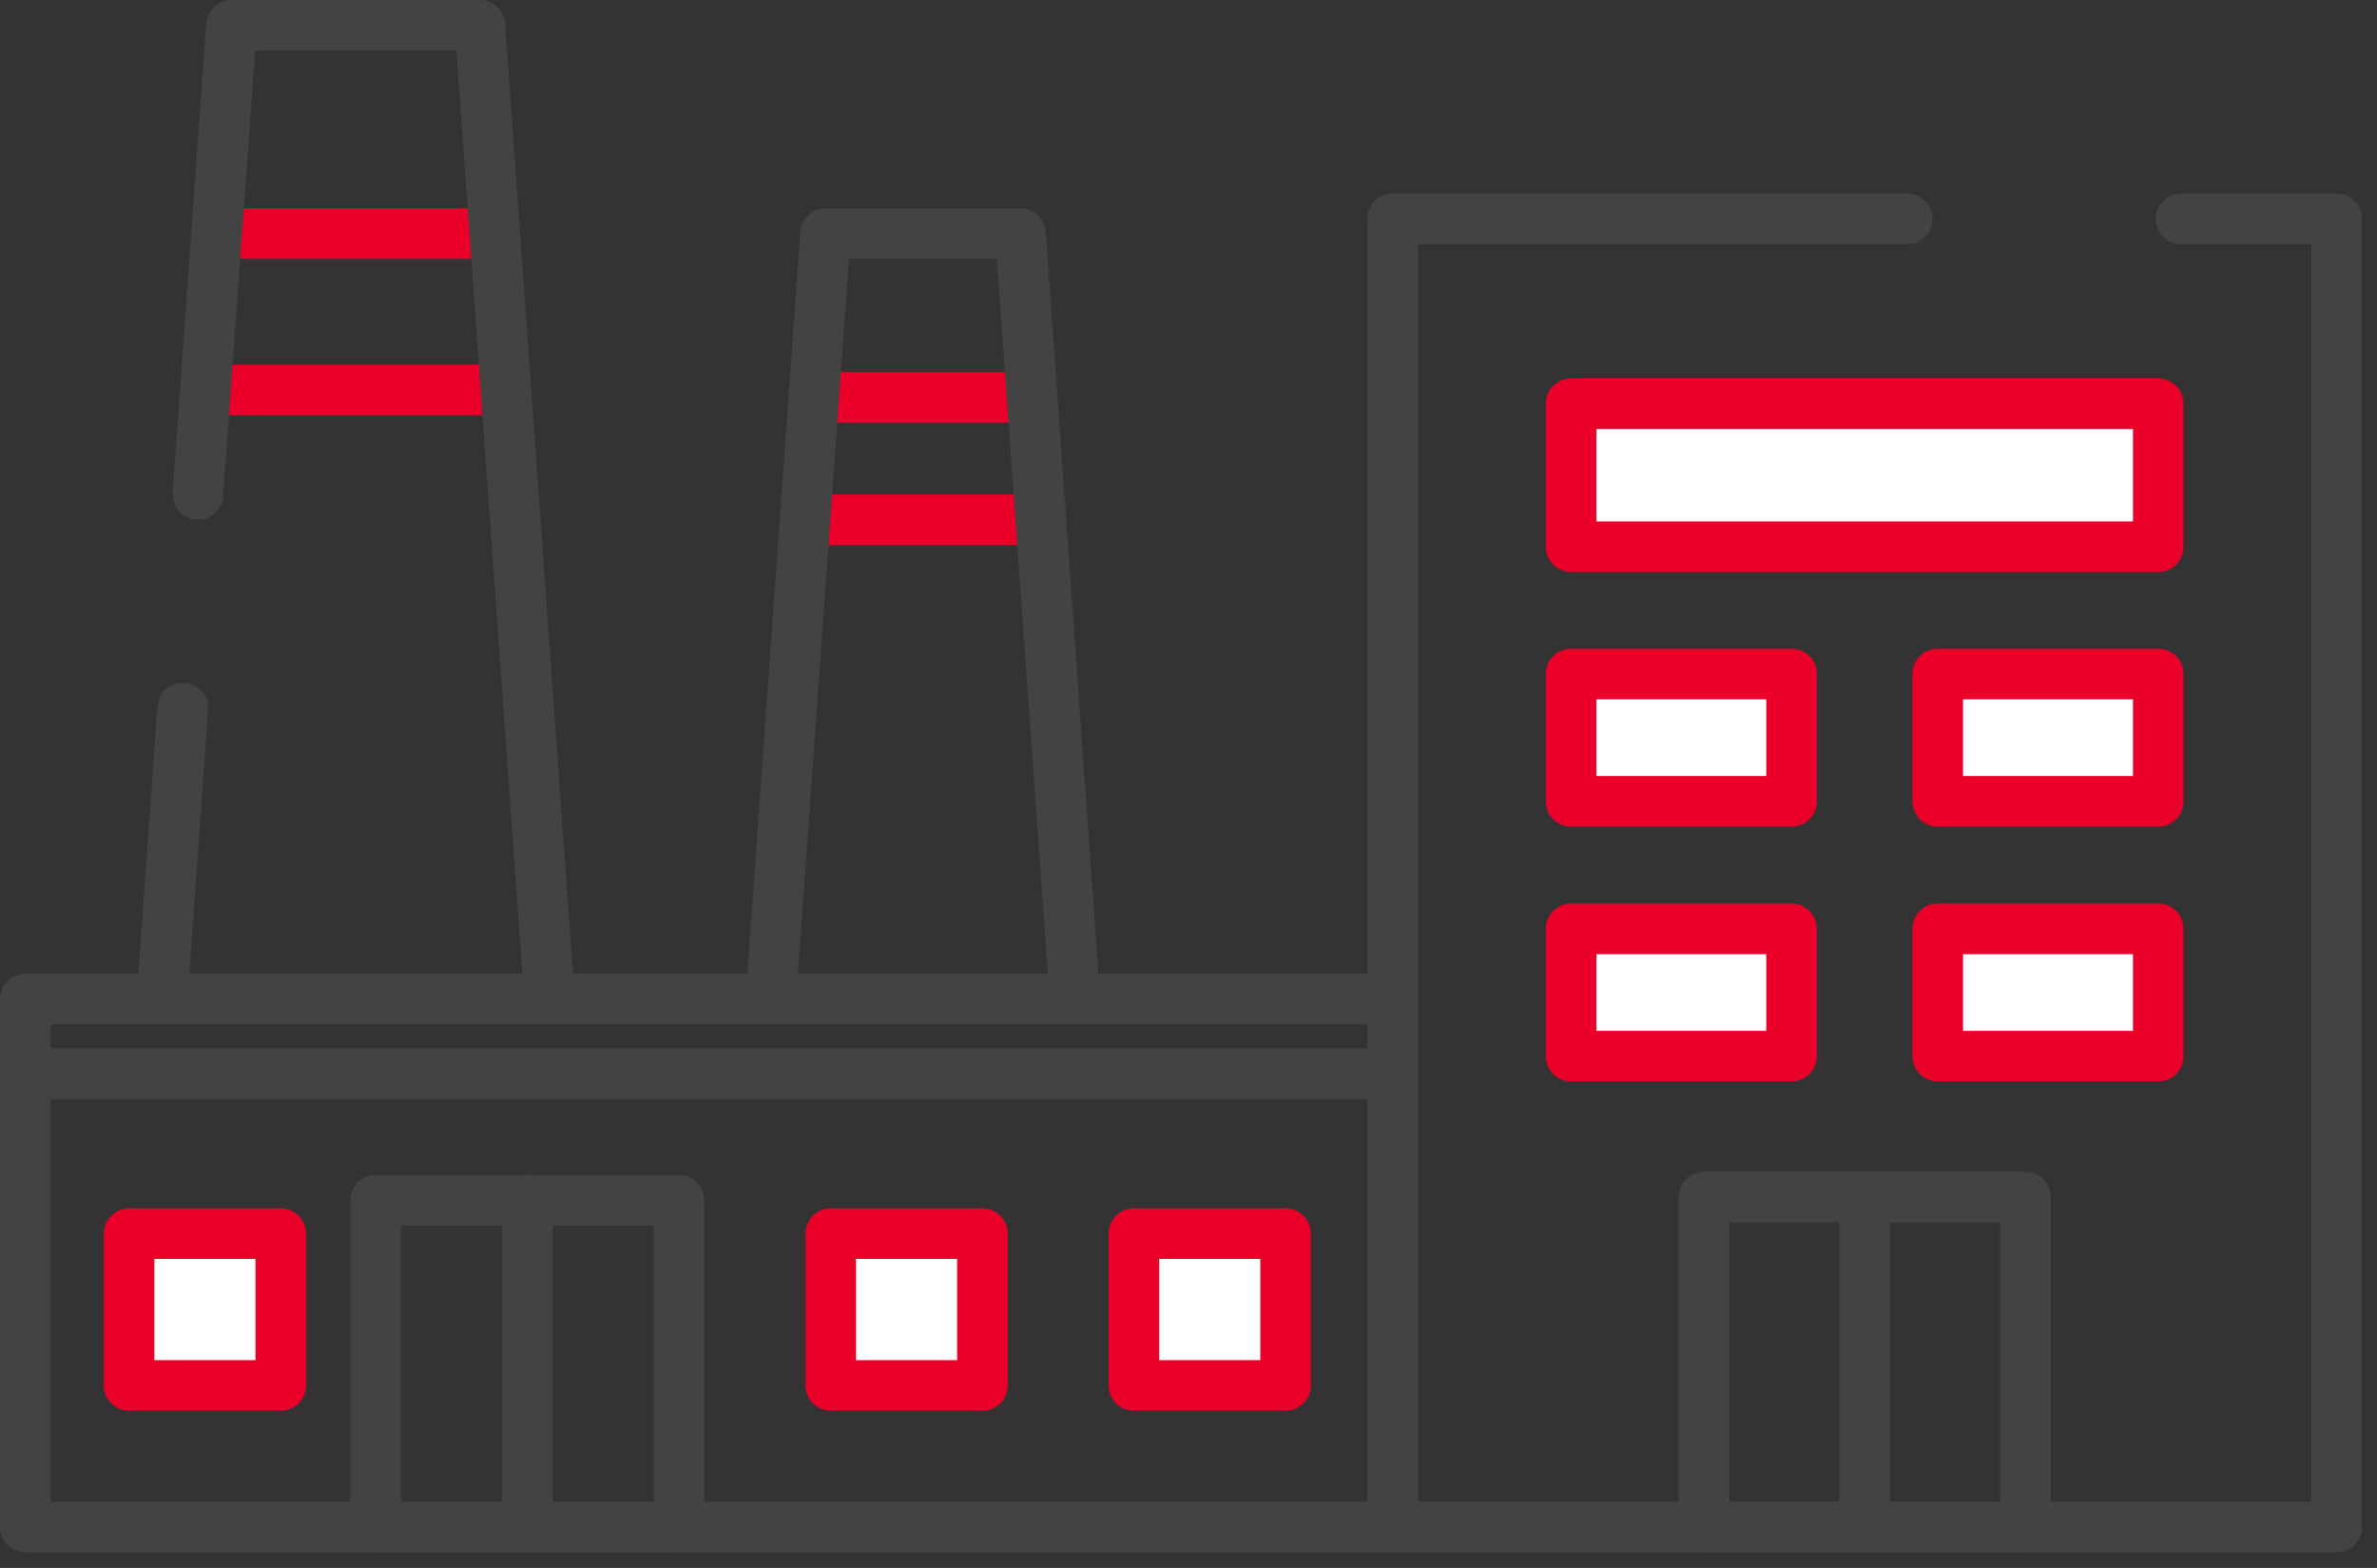
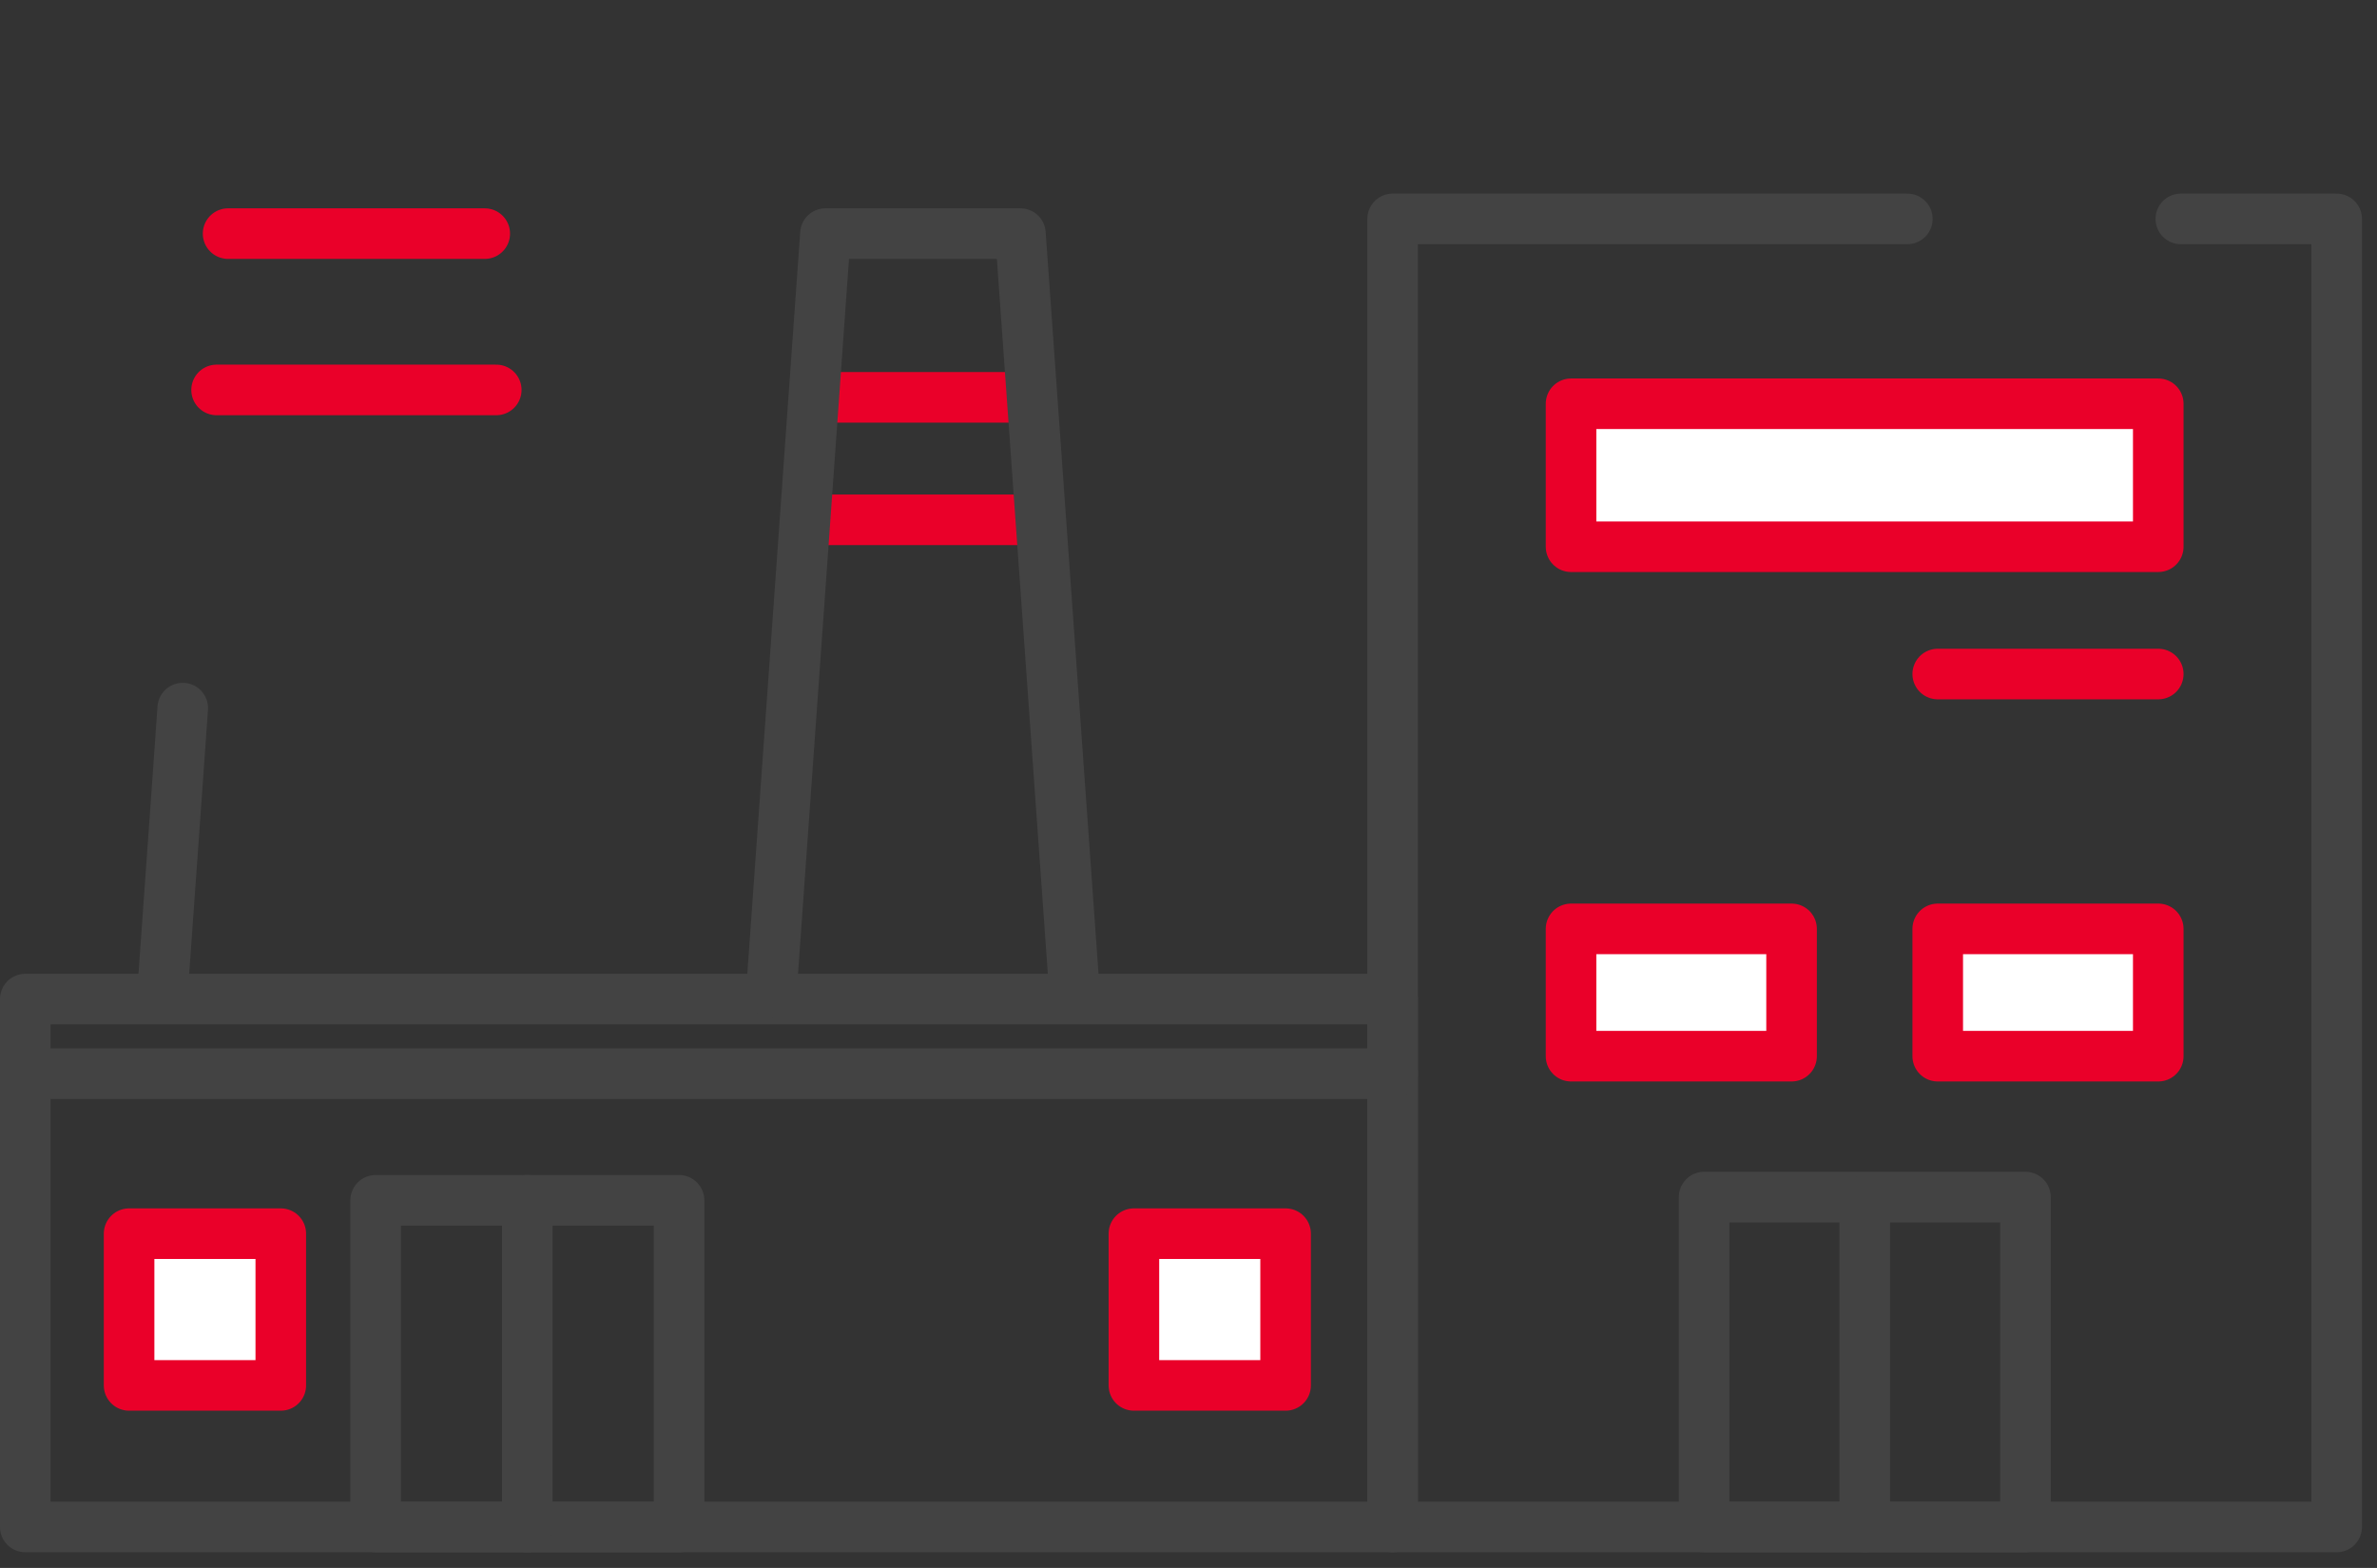
<svg xmlns="http://www.w3.org/2000/svg" width="94" height="62" viewBox="0 0 94 62" fill="none">
  <rect x="0" y="0" width="94" height="62" fill="#333333" stroke="none" />
  <g id="site industriel">
    <path id="Vector" d="M9.02 9.238H19.17" stroke="#EA0029" stroke-width="2" stroke-linecap="round" stroke-linejoin="round" />
    <path id="Vector_2" d="M8.565 15.419H19.625" stroke="#EA0029" stroke-width="2" stroke-linecap="round" stroke-linejoin="round" />
    <path id="Vector_3" d="M32.542 15.711H40.508" stroke="#EA0029" stroke-width="2" stroke-linecap="round" stroke-linejoin="round" />
    <path id="Vector_4" d="M32.188 20.554H40.863" stroke="#EA0029" stroke-width="2" stroke-linecap="round" stroke-linejoin="round" />
    <path id="Vector_5" d="M75.427 8.656H55.073V60.38H92.405V8.656H86.242" stroke="#434343" stroke-width="2" stroke-linecap="round" stroke-linejoin="round" />
    <g id="Group">
      <path id="Vector_6" d="M85.35 15.966H62.128V21.619H85.35V15.966Z" fill="white" stroke="#EA0029" stroke-width="2" stroke-linecap="round" stroke-linejoin="round" />
-       <path id="Vector_7" d="M70.849 26.653H62.128V31.687H70.849V26.653Z" fill="white" stroke="#EA0029" stroke-width="2" stroke-linecap="round" stroke-linejoin="round" />
-       <path id="Vector_8" d="M85.35 26.653H76.629V31.687H85.35V26.653Z" fill="white" stroke="#EA0029" stroke-width="2" stroke-linecap="round" stroke-linejoin="round" />
+       <path id="Vector_8" d="M85.35 26.653H76.629H85.35V26.653Z" fill="white" stroke="#EA0029" stroke-width="2" stroke-linecap="round" stroke-linejoin="round" />
      <path id="Vector_9" d="M70.849 36.73H62.128V41.764H70.849V36.73Z" fill="white" stroke="#EA0029" stroke-width="2" stroke-linecap="round" stroke-linejoin="round" />
      <path id="Vector_10" d="M85.35 36.73H76.629V41.764H85.35V36.73Z" fill="white" stroke="#EA0029" stroke-width="2" stroke-linecap="round" stroke-linejoin="round" />
    </g>
    <path id="Vector_11" d="M80.098 47.335H67.39V60.38H80.098V47.335Z" stroke="#434343" stroke-width="2" stroke-linecap="round" stroke-linejoin="round" />
    <path id="Vector_12" d="M55.073 39.506H1V60.38H55.073V39.506Z" stroke="#434343" stroke-width="2" stroke-linecap="round" stroke-linejoin="round" />
    <path id="Vector_13" d="M26.853 47.463H14.855V60.38H26.853V47.463Z" stroke="#434343" stroke-width="2" stroke-linecap="round" stroke-linejoin="round" />
    <path id="Vector_14" d="M20.854 47.463V60.38" stroke="#434343" stroke-width="2" stroke-linecap="round" stroke-linejoin="round" />
    <path id="Vector_15" d="M73.744 47.463V60.38" stroke="#434343" stroke-width="2" stroke-linecap="round" stroke-linejoin="round" />
-     <path id="Vector_16" d="M38.851 48.782H32.852V54.782H38.851V48.782Z" fill="white" stroke="#EA0029" stroke-width="2" stroke-linecap="round" stroke-linejoin="round" />
    <path id="Vector_17" d="M11.104 48.782H5.105V54.782H11.104V48.782Z" fill="white" stroke="#EA0029" stroke-width="2" stroke-linecap="round" stroke-linejoin="round" />
    <path id="Vector_18" d="M50.84 48.782H44.841V54.782H50.84V48.782Z" fill="white" stroke="#EA0029" stroke-width="2" stroke-linecap="round" stroke-linejoin="round" />
    <path id="Vector_19" d="M1 42.456H55.073" stroke="#434343" stroke-width="2" stroke-linecap="round" stroke-linejoin="round" />
-     <path id="Vector_20" d="M7.827 19.552L9.156 1H18.979L21.71 39.242" stroke="#434343" stroke-width="2" stroke-linecap="round" stroke-linejoin="round" />
    <path id="Vector_21" d="M6.426 39.242L6.99 31.35L7.227 28" stroke="#434343" stroke-width="2" stroke-linecap="round" stroke-linejoin="round" />
    <path id="Vector_22" d="M30.503 39.242L32.643 9.238H40.353L42.492 39.242" stroke="#434343" stroke-width="2" stroke-linecap="round" stroke-linejoin="round" />
  </g>
</svg>